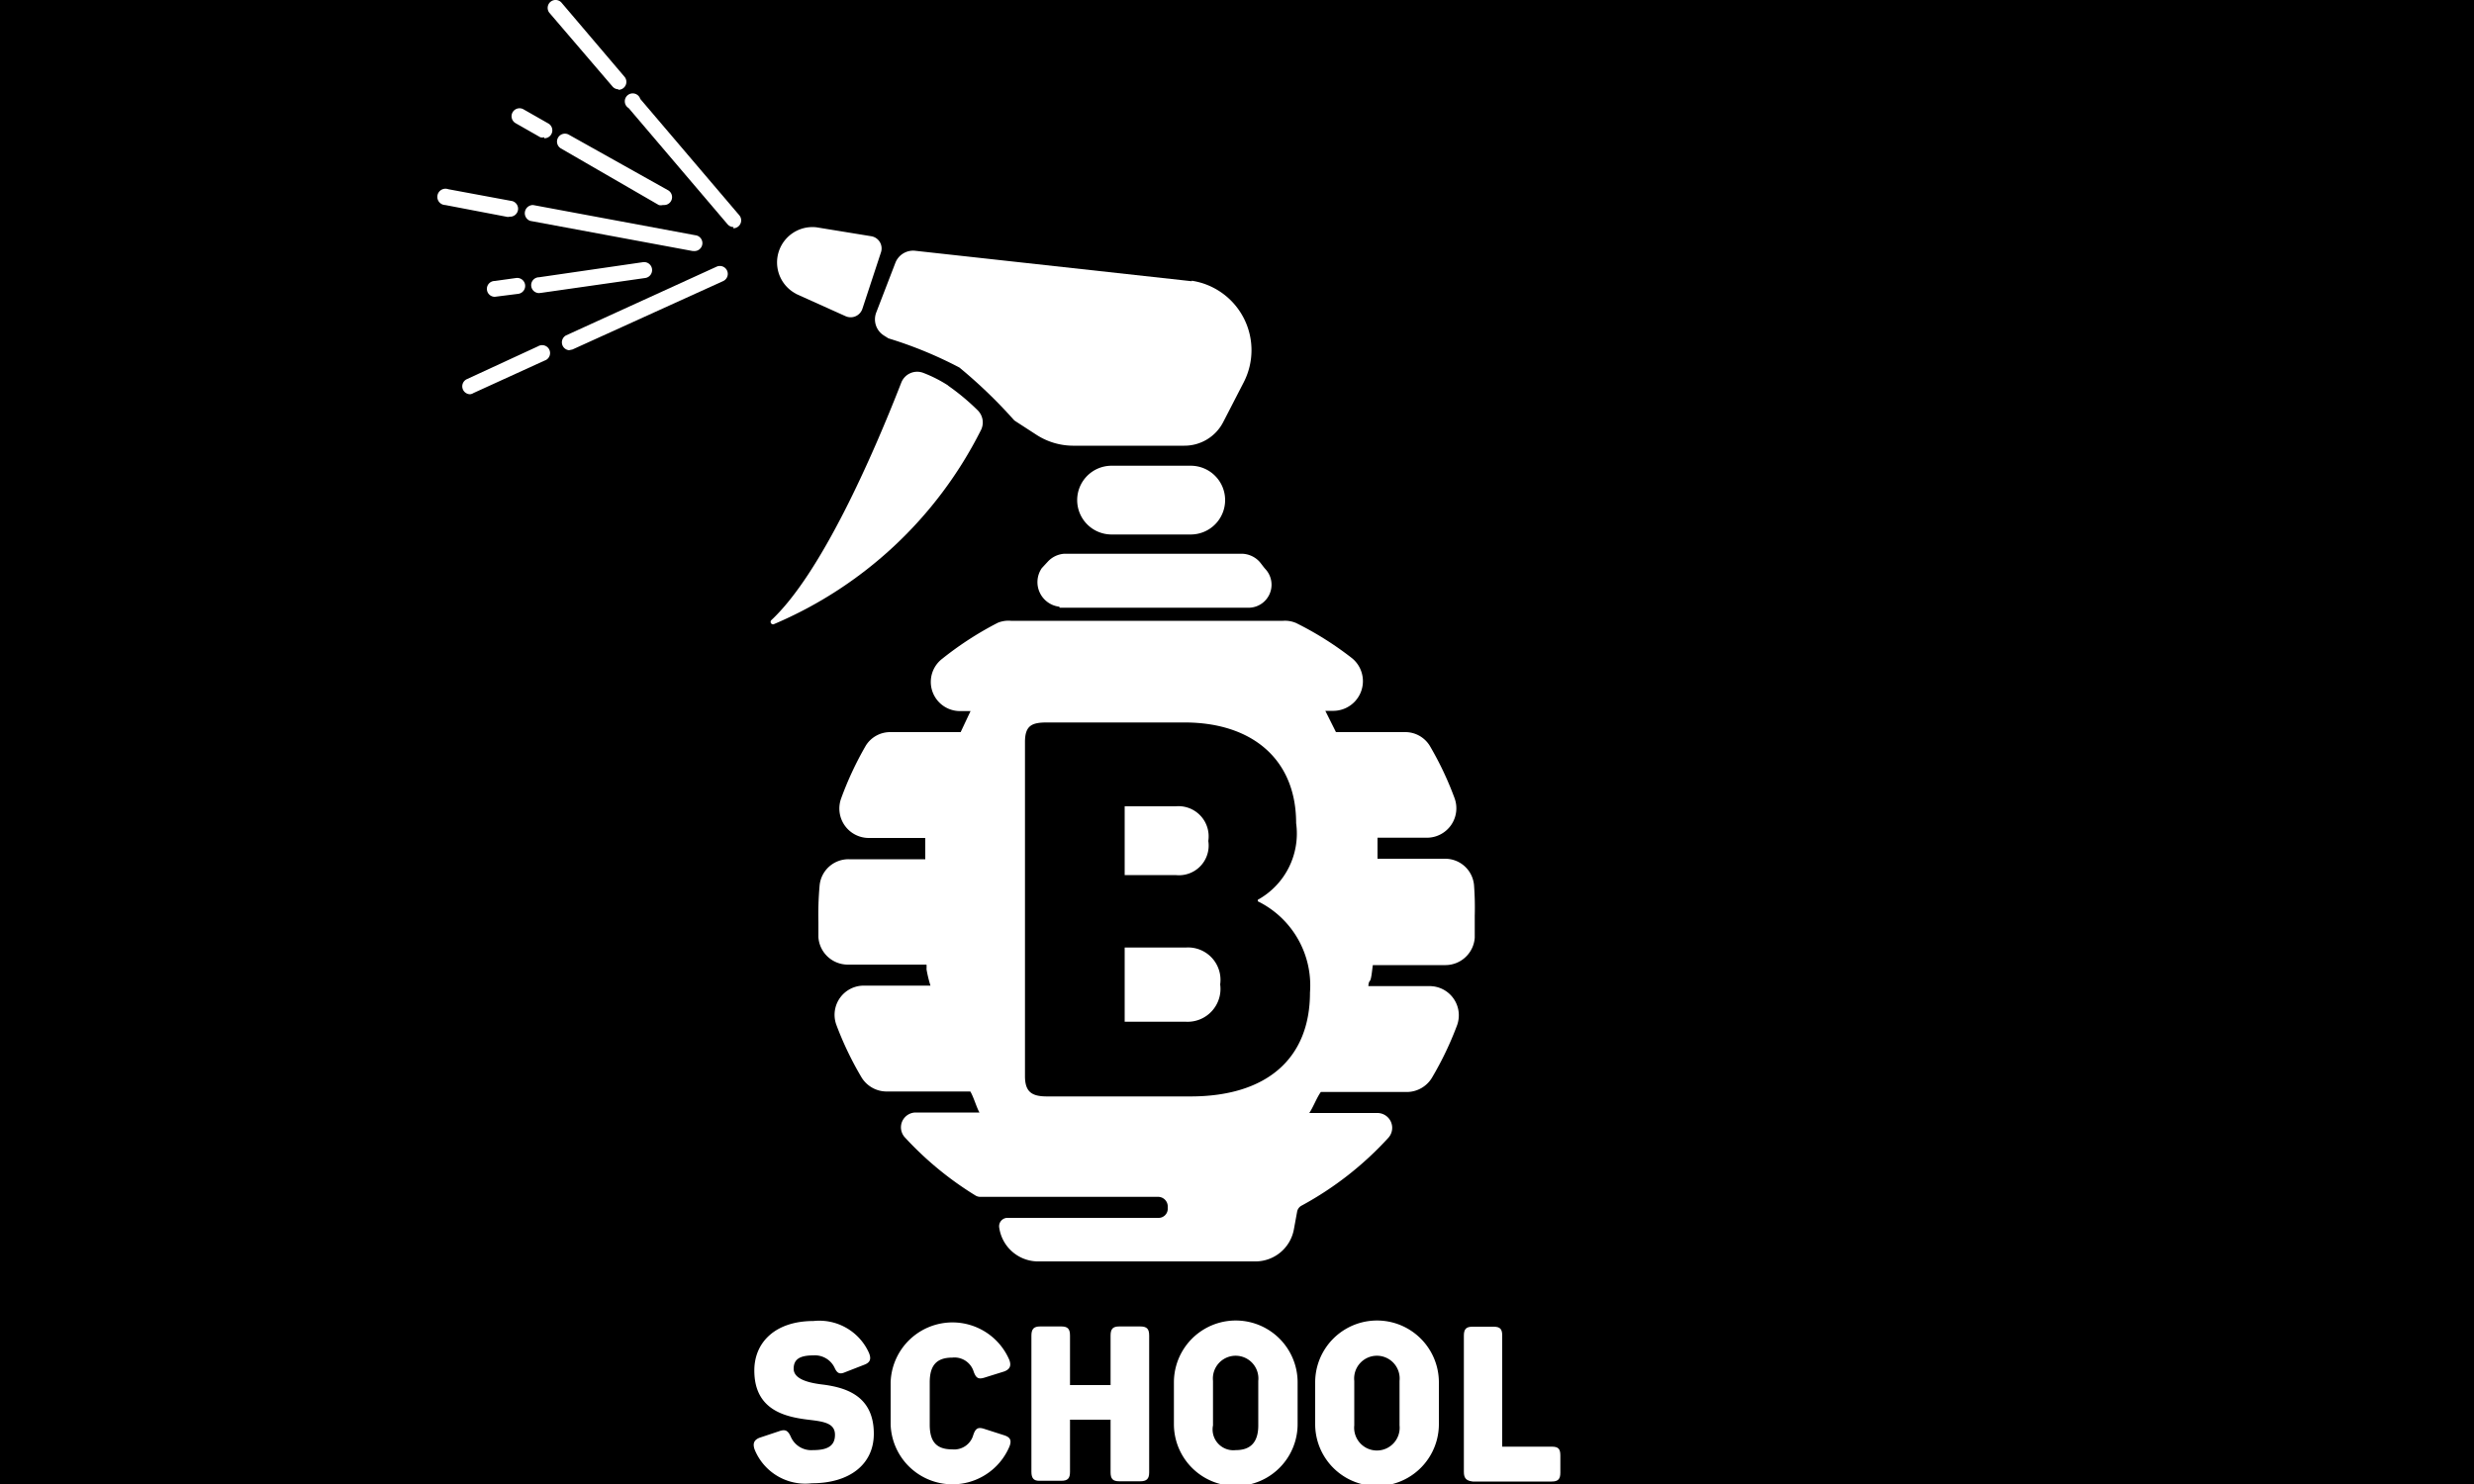
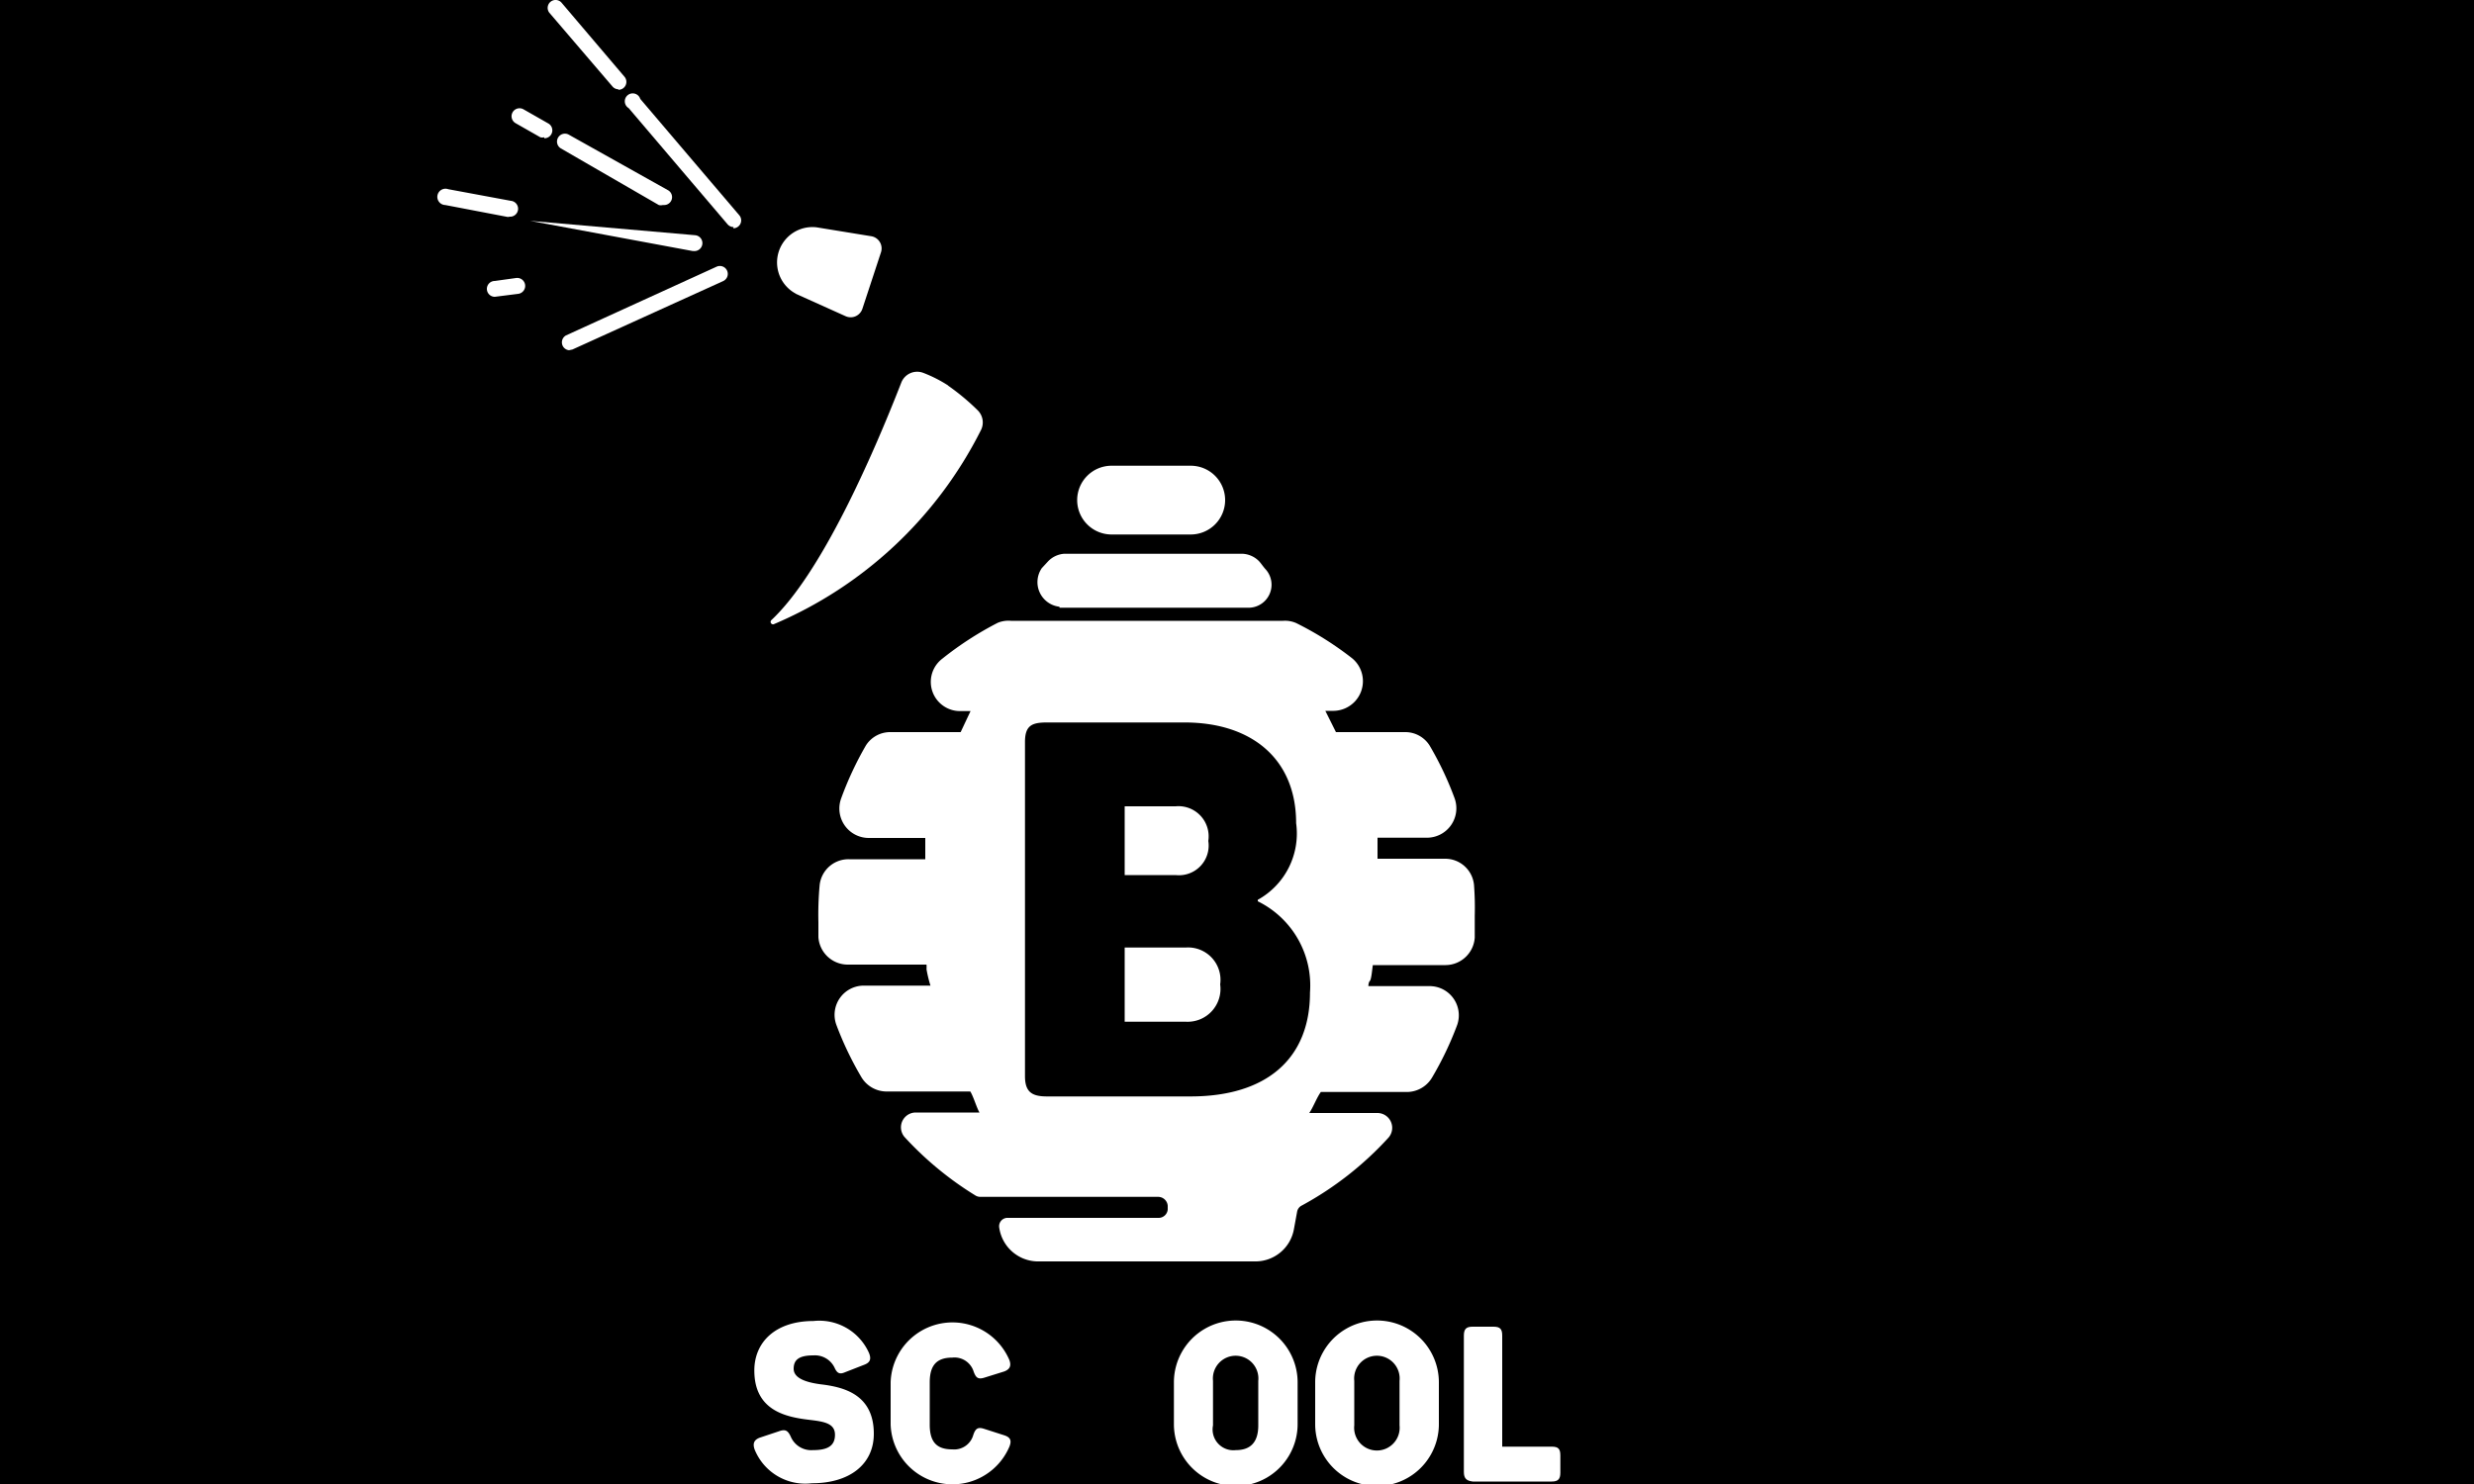
<svg xmlns="http://www.w3.org/2000/svg" viewBox="0 0 100 60.02">
  <rect x="0" y="0" width="100" height="60.02" fill="#808080" stroke="none" />
  <defs>
    <style>.cls-1{fill:#fff;}</style>
  </defs>
  <title>Asset 1</title>
  <g id="Layer_2" data-name="Layer 2">
    <g id="Layer_1-2" data-name="Layer 1">
      <g id="Page-1">
        <g id="Group_58077" data-name="Group 58077">
          <rect id="Rectangle_476" data-name="Rectangle 476" width="100" height="60" />
          <g id="Logo">
            <g id="Layer_1-3" data-name="Layer 1">
              <path id="Path_1" data-name="Path 1" class="cls-1" d="M30.5,58.6c-.09-.26,0-.39.2-.47l.78-.26c.25-.09.36-.05.48.21a.9.9,0,0,0,.9.55c.59,0,.89-.17.89-.62s-.41-.53-1-.6c-.94-.11-2.26-.35-2.26-2,0-1.15.86-2,2.39-2a2.2,2.2,0,0,1,2.24,1.28c.11.26.05.4-.19.49l-.77.3c-.21.09-.32.06-.43-.19a.88.88,0,0,0-.85-.49c-.56,0-.8.16-.8.54s.49.55,1.1.63c.93.11,2.14.41,2.14,2,0,1.25-1,2-2.5,2A2.21,2.21,0,0,1,30.5,58.6Z" />
              <path id="Path_2" data-name="Path 2" class="cls-1" d="M36,57.58V55.89a2.5,2.5,0,0,1,4.8-.9c.09.25,0,.38-.21.46l-.8.25c-.26.08-.34,0-.43-.23a.81.81,0,0,0-.87-.58c-.63,0-.91.31-.91,1v1.71c0,.69.27,1,.91,1a.8.8,0,0,0,.85-.58c.09-.27.19-.33.44-.25l.81.26c.25.08.31.21.21.46a2.5,2.5,0,0,1-4.8-.9Z" />
-               <path id="Path_3" data-name="Path 3" class="cls-1" d="M41.69,59.51V54c0-.27.1-.37.35-.37h.86c.26,0,.35.1.35.37v2h1.64V54c0-.27.09-.37.35-.37h.85c.27,0,.36.1.36.37v5.53c0,.26-.1.36-.36.36h-.85c-.26,0-.35-.1-.35-.36V57.4H43.25v2.11c0,.26-.09.36-.35.36H42C41.79,59.87,41.69,59.77,41.69,59.51Z" />
              <path id="Path_4" data-name="Path 4" class="cls-1" d="M47.45,57.58V55.89a2.49,2.49,0,0,1,5,0v1.69a2.49,2.49,0,0,1-5,0Zm3.41.05v-1.8a.92.92,0,1,0-1.83,0v1.8a.84.84,0,0,0,.92,1c.6,0,.91-.32.91-1Z" />
              <path id="Path_5" data-name="Path 5" class="cls-1" d="M53.16,57.58V55.89a2.49,2.49,0,0,1,5,0v1.69a2.49,2.49,0,0,1-5,0Zm3.41.05v-1.8a.92.92,0,1,0-1.83,0v1.8a.92.92,0,1,0,1.83,0Z" />
              <path id="Path_6" data-name="Path 6" class="cls-1" d="M59.17,59.51V54c0-.27.1-.36.35-.36h.85c.27,0,.35.1.35.36v4.49h2c.27,0,.35.09.35.36v.69c0,.26-.09.36-.35.36H59.53C59.27,59.87,59.17,59.77,59.17,59.51Z" />
              <path id="Path_7" data-name="Path 7" class="cls-1" d="M32.17,11.88l2,.9a.5.5,0,0,0,.69-.3l.75-2.28a.5.5,0,0,0-.4-.65L33,9.19a1.43,1.43,0,0,0-.82,2.69Z" />
-               <path id="Path_8" data-name="Path 8" class="cls-1" d="M48.17,11.37,37,10.14a.77.77,0,0,0-.81.49l-.77,2a.77.77,0,0,0,.3.93l.19.12a16.51,16.51,0,0,1,2.87,1.18A19.85,19.85,0,0,1,41,17l.91.59a2.74,2.74,0,0,0,1.5.43h4.46a1.76,1.76,0,0,0,1.57-.95l.83-1.61a2.84,2.84,0,0,0-2.1-4.11Z" />
              <path id="Path_9" data-name="Path 9" class="cls-1" d="M38.33,15.59a5.4,5.4,0,0,0-1-.51.69.69,0,0,0-.9.39c-1.17,3-3.25,7.74-5.26,9.61a.1.1,0,0,0,.1.16,16.62,16.62,0,0,0,8.37-7.83.69.69,0,0,0-.12-.82,9.24,9.24,0,0,0-1.2-1Z" />
              <path id="Path_10" data-name="Path 10" class="cls-1" d="M20.57,8.77h-.06L18,8.29a.33.33,0,1,1,.12-.64l2.53.47a.32.32,0,0,1-.06.64Z" />
-               <path id="Path_11" data-name="Path 11" class="cls-1" d="M28,10.15H28L21.43,8.93a.33.33,0,0,1,.12-.64L28.1,9.51a.32.32,0,0,1-.06.64Z" />
+               <path id="Path_11" data-name="Path 11" class="cls-1" d="M28,10.15H28L21.43,8.93L28.1,9.51a.32.32,0,0,1-.06.64Z" />
              <path id="Path_12" data-name="Path 12" class="cls-1" d="M22,5.55a.32.32,0,0,1-.16,0l-1-.57a.32.32,0,0,1,.32-.56l1,.57a.32.32,0,0,1-.16.6Z" />
              <path id="Path_13" data-name="Path 13" class="cls-1" d="M26.79,8.29a.32.32,0,0,1-.16,0L22.67,6A.32.32,0,1,1,23,5.45l4,2.24a.32.32,0,0,1-.16.6Z" />
              <path id="Path_14" data-name="Path 14" class="cls-1" d="M20,12a.32.32,0,1,1,0-.64l.86-.12a.32.32,0,1,1,.09.64L20,12Z" />
-               <path id="Path_15" data-name="Path 15" class="cls-1" d="M21.79,11.85a.32.32,0,0,1,0-.64l4.2-.61a.32.32,0,1,1,.09.64l-4.2.6Z" />
-               <path id="Path_16" data-name="Path 16" class="cls-1" d="M19,15.94a.32.32,0,0,1-.13-.61L21.75,14a.32.32,0,1,1,.26.58l-2.87,1.31A.32.32,0,0,1,19,15.94Z" />
              <path id="Path_17" data-name="Path 17" class="cls-1" d="M23,14.16a.32.32,0,0,1-.12-.6l6.09-2.78a.32.32,0,0,1,.27.58l-6.1,2.77Z" />
              <path id="Path_18" data-name="Path 18" class="cls-1" d="M25,3.61a.32.32,0,0,1-.24-.11L22.2.51a.32.32,0,0,1,.49-.41l2.55,3a.32.32,0,0,1-.25.53Z" />
              <path id="Path_19" data-name="Path 19" class="cls-1" d="M29.65,9.18a.32.32,0,0,1-.24-.11l-4-4.7A.32.32,0,1,1,25.88,4l4,4.7a.32.32,0,0,1-.24.53Z" />
              <path id="Path_20" data-name="Path 20" class="cls-1" d="M42.83,24.57h7.59A.93.93,0,0,0,51.14,23c-.08-.09-.16-.21-.24-.3a1,1,0,0,0-.66-.31H43a1,1,0,0,0-.64.31l-.25.27a1,1,0,0,0,.71,1.56Z" />
              <path id="Rectangle_72" data-name="Rectangle 72" class="cls-1" d="M44.93,18.83h3.2a1.39,1.39,0,0,1,1.39,1.39h0a1.39,1.39,0,0,1-1.39,1.39h-3.2a1.39,1.39,0,0,1-1.39-1.39h0A1.39,1.39,0,0,1,44.93,18.83Z" />
              <path id="Path_21" data-name="Path 21" class="cls-1" d="M47.93,38.31H45.46v3h2.47a1.33,1.33,0,0,0,1.39-1.51,1.31,1.31,0,0,0-1.39-1.49Z" />
              <path id="Path_22" data-name="Path 22" class="cls-1" d="M48.84,34a1.22,1.22,0,0,0-1.32-1.4H45.46v2.78h2.06A1.2,1.2,0,0,0,48.84,34Z" />
              <path id="Path_23" data-name="Path 23" class="cls-1" d="M59.58,35.78a1.17,1.17,0,0,0-1.16-1.06H55.68v-.85h2a1.19,1.19,0,0,0,1.11-1.61,13.19,13.19,0,0,0-1-2.11,1.16,1.16,0,0,0-1-.55H54l-.43-.86h.34a1.2,1.2,0,0,0,.75-2.12,13.15,13.15,0,0,0-2.27-1.43,1.14,1.14,0,0,0-.53-.09h-11a1.13,1.13,0,0,0-.53.08,13.4,13.4,0,0,0-2.24,1.45,1.18,1.18,0,0,0,.72,2.12h.42l-.4.85H36a1.16,1.16,0,0,0-1,.54,13.42,13.42,0,0,0-1,2.14,1.19,1.19,0,0,0,1.1,1.6H37.4c0,.21,0,.64,0,.86h-3.1a1.17,1.17,0,0,0-1.17,1.05,13.17,13.17,0,0,0-.05,1.5c0,.2,0,.4,0,.6A1.19,1.19,0,0,0,34.25,39h3.2a1.28,1.28,0,0,1,0,.19,5.21,5.21,0,0,0,.16.66H34.92a1.18,1.18,0,0,0-1.12,1.57,13.25,13.25,0,0,0,1,2.1,1.19,1.19,0,0,0,1,.61h3.42c.13.21.25.64.37.85H37a.6.6,0,0,0-.43,1,13.41,13.41,0,0,0,2.85,2.35.38.38,0,0,0,.19.06h7.2a.39.39,0,0,1,.39.36v.15a.37.37,0,0,1-.39.34H40.75a.34.34,0,0,0-.36.4A1.59,1.59,0,0,0,41.91,51h8.88a1.58,1.58,0,0,0,1.51-1.3l.13-.71a.35.35,0,0,1,.19-.25A13.36,13.36,0,0,0,56.12,46a.6.6,0,0,0-.43-1H52.92c.15-.21.31-.64.47-.85h3.51a1.19,1.19,0,0,0,1-.61,13.27,13.27,0,0,0,1-2.1,1.18,1.18,0,0,0-1.12-1.57H55.31s0-.15.06-.21.09-.43.12-.64h2.94a1.19,1.19,0,0,0,1.18-1.11c0-.3,0-.59,0-.89A12,12,0,0,0,59.58,35.78ZM48.12,44.33h-5.8c-.6,0-.89-.17-.89-.82V30c0-.67.28-.79.89-.79h5.56c2.72,0,4.51,1.48,4.51,4.07a3.06,3.06,0,0,1-1.55,3.1v.06a3.79,3.79,0,0,1,2.11,3.69C52.95,42.81,51.19,44.33,48.12,44.33Z" />
            </g>
          </g>
        </g>
      </g>
    </g>
  </g>
</svg>